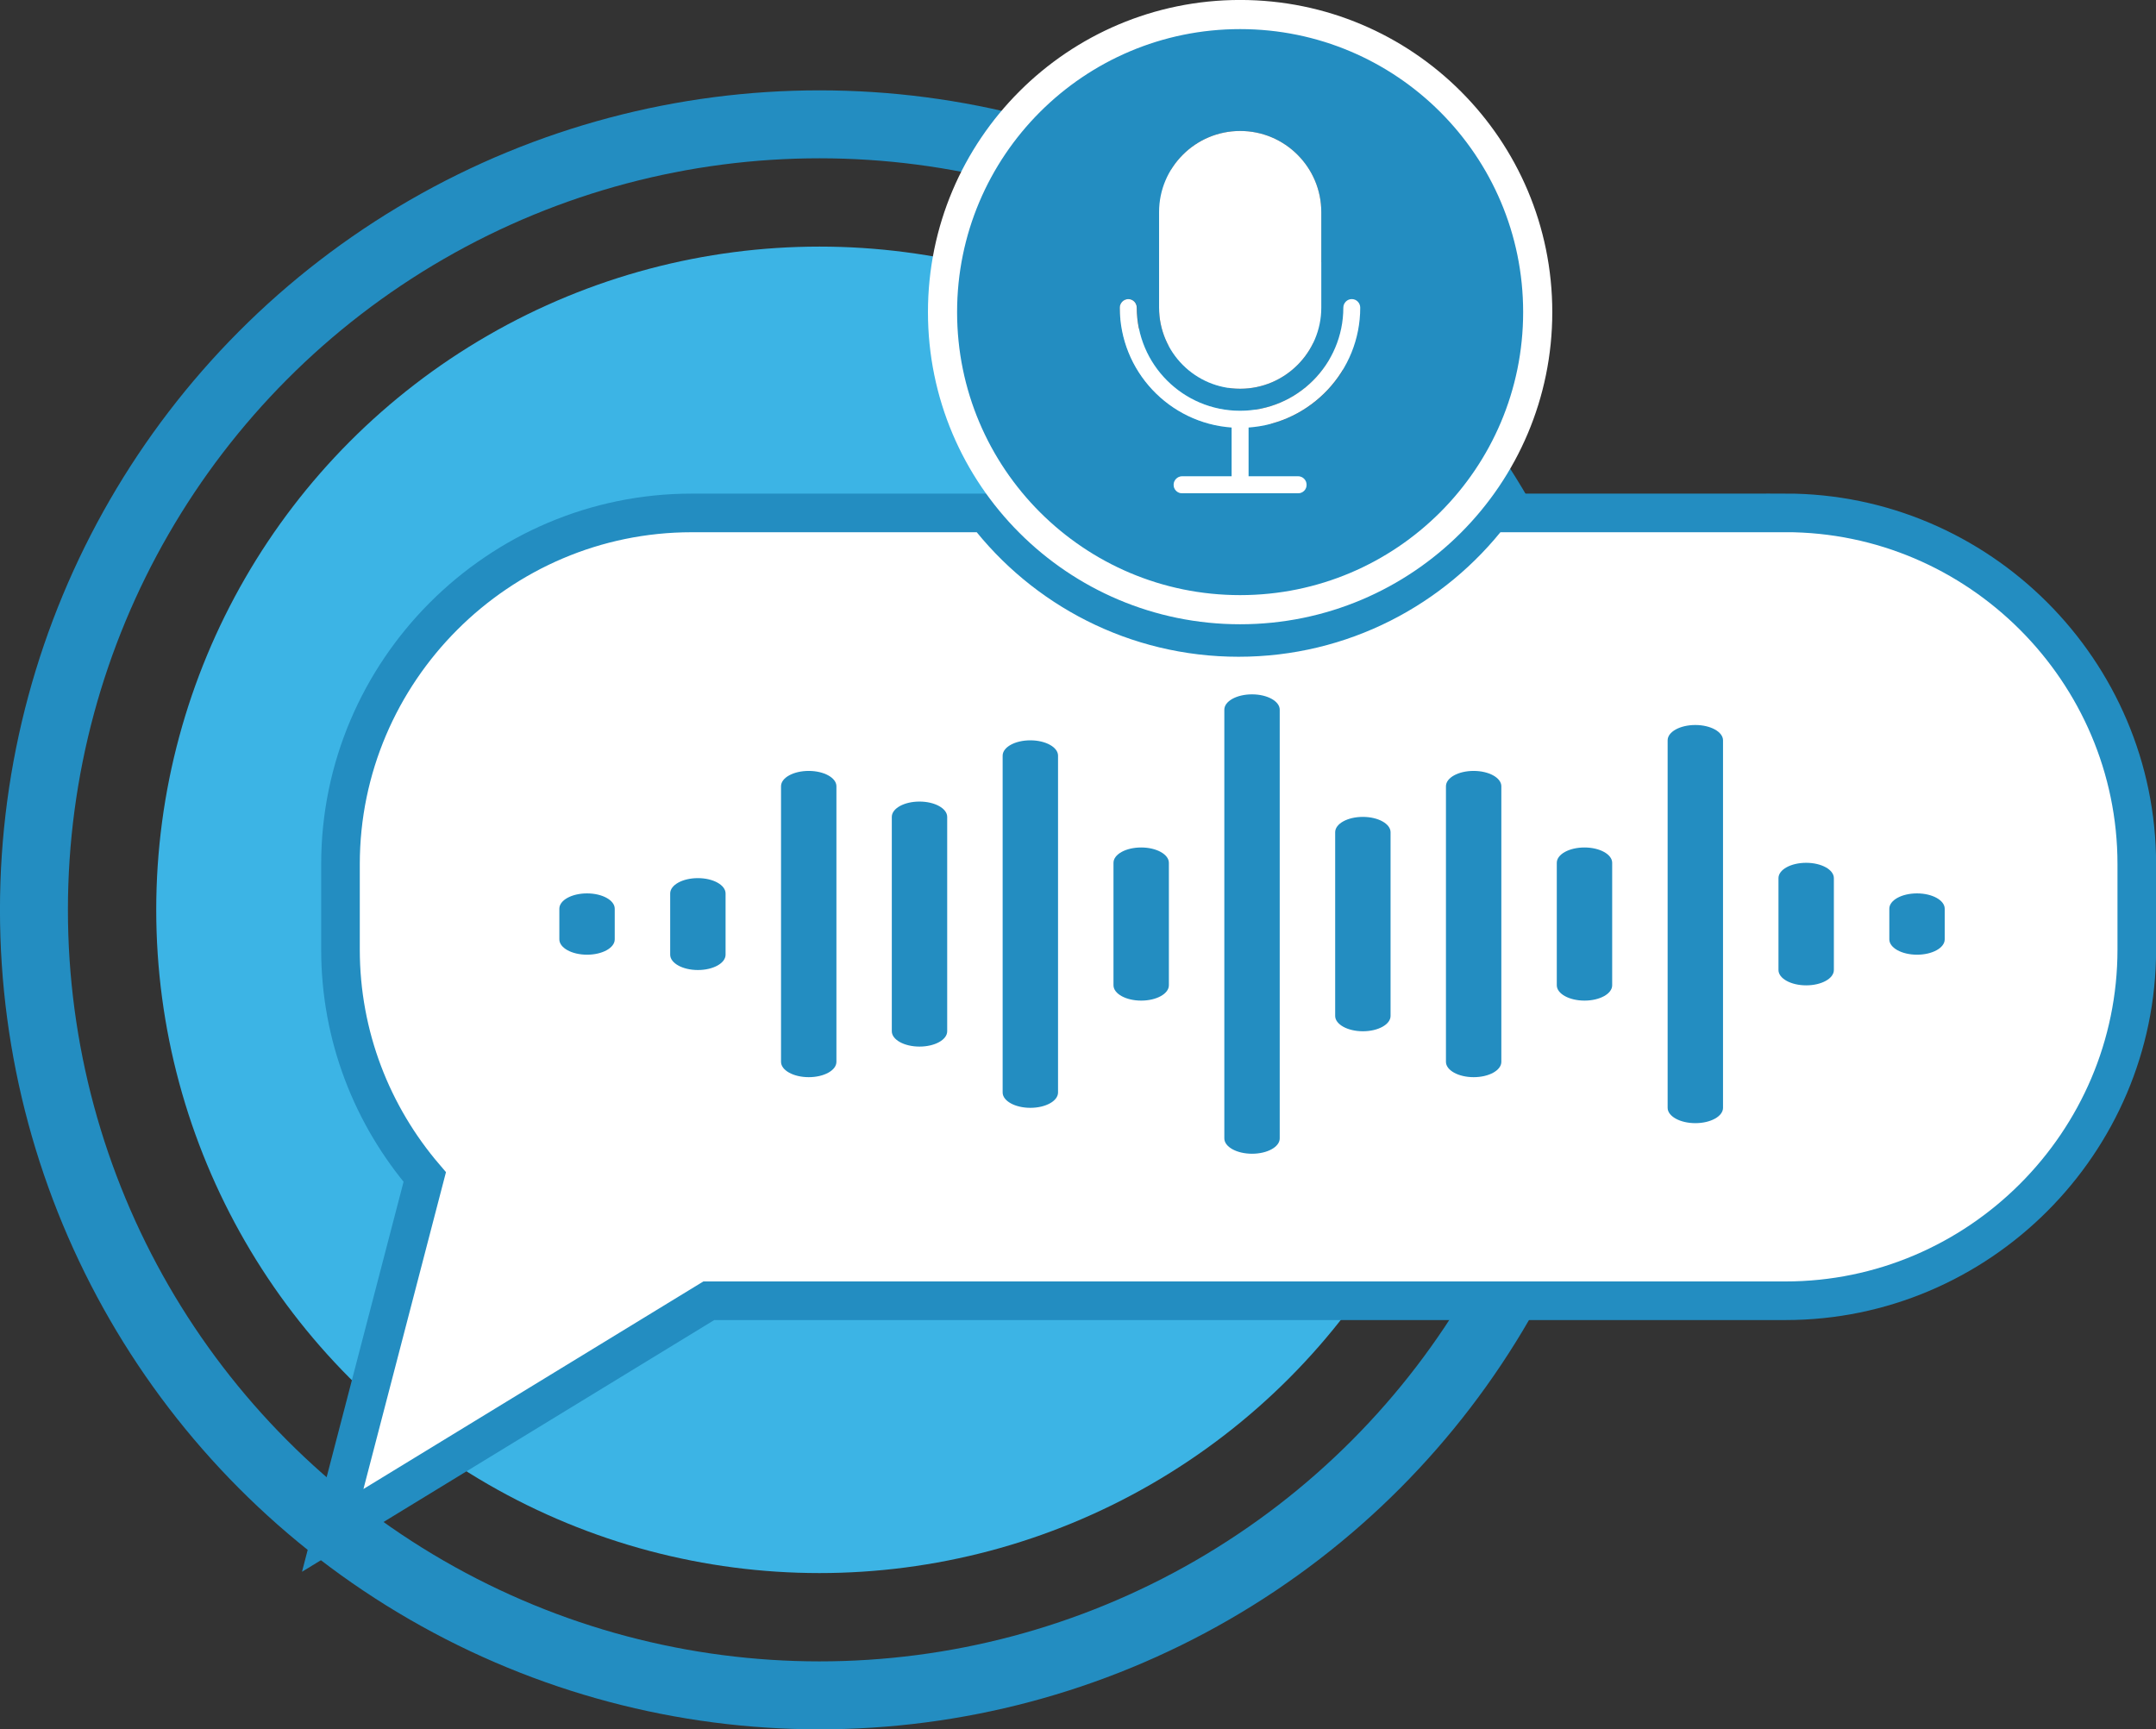
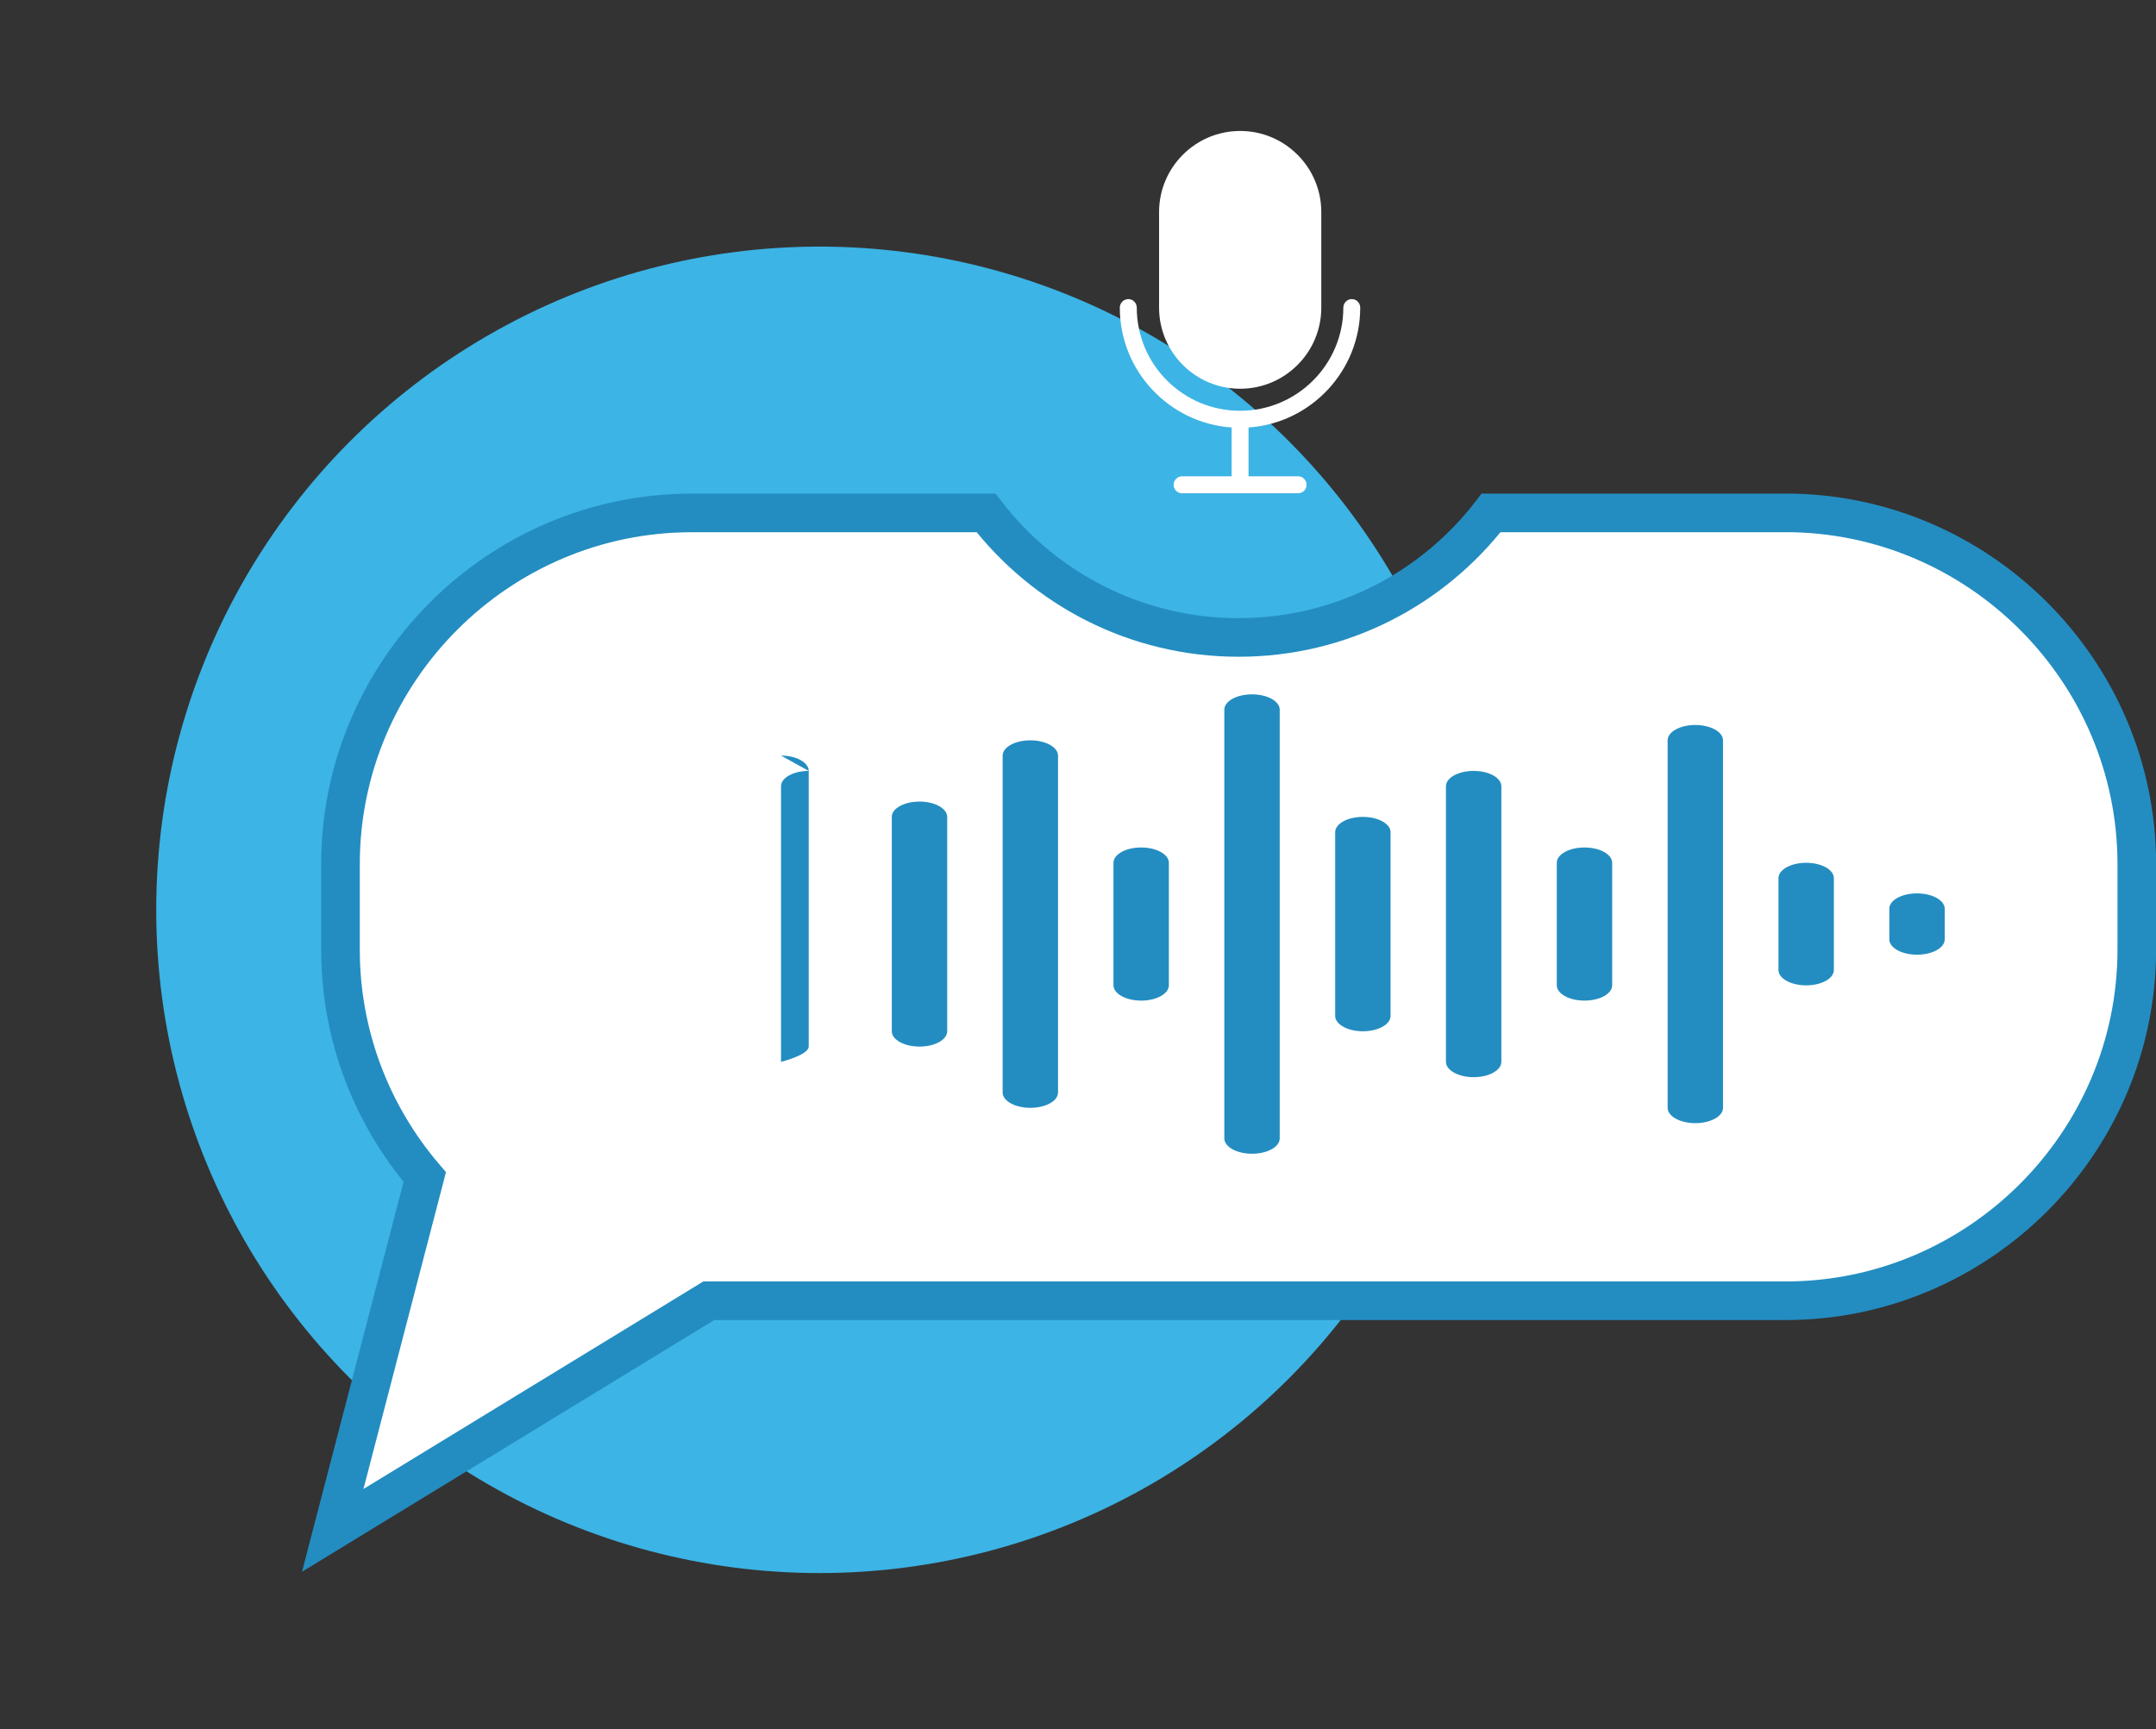
<svg xmlns="http://www.w3.org/2000/svg" id="Capa_2" viewBox="0 0 327.75 262.91">
  <rect x="0" y="0" width="327.75" height="262.91" fill="#333333" stroke="none" />
  <defs>
    <style>.cls-1{stroke-width:5.87px;}.cls-1,.cls-2,.cls-3{fill:none;stroke-miterlimit:10;}.cls-1,.cls-3{stroke:#238dc1;}.cls-2{stroke:#fff;stroke-width:4.43px;}.cls-4{fill:#3cb4e5;}.cls-4,.cls-5,.cls-6{stroke-width:0px;}.cls-5{fill:#fff;}.cls-3{stroke-width:10.33px;}.cls-6{fill:#238dc1;}</style>
  </defs>
  <g id="Capa_1-2">
    <circle class="cls-4" cx="124.58" cy="138.32" r="100.83" />
-     <circle class="cls-3" cx="124.58" cy="138.32" r="119.42" />
    <path class="cls-5" d="m324.82,131.37v12.98c0,29.38-24.03,53.4-53.4,53.4H107.74l-57.17,34.91,13.99-53.72c-7.98-9.34-12.81-21.42-12.81-34.58v-12.98c0-29.36,24.02-53.4,53.38-53.4h44.76c8.85,11.51,22.75,18.93,38.39,18.93s29.52-7.42,38.38-18.93h44.76c29.36,0,53.4,24.03,53.4,53.4Z" />
-     <path class="cls-6" d="m188.52,2.21c24.98,0,45.24,20.24,45.24,45.24s-20.26,45.24-45.24,45.24-45.24-20.26-45.24-45.24S163.53,2.21,188.52,2.21Zm18.27,44.56c0-.71-.58-1.3-1.28-1.3s-1.28.59-1.28,1.3c0,8.65-7.05,15.68-15.7,15.68s-15.7-7.04-15.7-15.68c0-.71-.58-1.3-1.28-1.3s-1.3.59-1.3,1.3c0,9.63,7.51,17.56,17,18.22v7.42h-7.54c-.71,0-1.28.58-1.28,1.3s.58,1.28,1.28,1.28h17.65c.71,0,1.28-.58,1.28-1.28s-.58-1.3-1.28-1.3h-7.54v-7.42c9.49-.66,16.98-8.59,16.98-18.22Zm-5.93,0v-14.53c0-6.8-5.53-12.33-12.33-12.33s-12.33,5.53-12.33,12.33v14.53c0,6.8,5.53,12.33,12.33,12.33s12.33-5.53,12.33-12.33Z" />
    <path class="cls-5" d="m205.5,45.47c.71,0,1.28.59,1.28,1.3,0,9.63-7.5,17.56-16.98,18.22v7.42h7.54c.71,0,1.28.58,1.28,1.3s-.58,1.28-1.28,1.28h-17.65c-.71,0-1.28-.58-1.28-1.28s.58-1.3,1.28-1.3h7.54v-7.42c-9.49-.66-17-8.59-17-18.22,0-.71.59-1.3,1.3-1.3s1.28.59,1.28,1.3c0,8.65,7.04,15.68,15.7,15.68s15.7-7.04,15.7-15.68c0-.71.58-1.3,1.28-1.3Z" />
    <path class="cls-5" d="m200.86,32.24v14.53c0,6.8-5.53,12.33-12.33,12.33s-12.33-5.53-12.33-12.33v-14.53c0-6.8,5.53-12.33,12.33-12.33s12.33,5.53,12.33,12.33Z" />
    <path class="cls-1" d="m271.43,77.98h-44.76c-8.85,11.51-22.75,18.93-38.38,18.93s-29.54-7.42-38.39-18.93h-44.76c-29.36,0-53.38,24.03-53.38,53.4v12.98c0,13.16,4.82,25.24,12.81,34.58l-13.99,53.72,57.17-34.91h163.68c29.36,0,53.4-24.02,53.4-53.4v-12.98c0-29.36-24.03-53.4-53.4-53.4Z" />
-     <circle class="cls-2" cx="188.52" cy="47.45" r="45.24" />
    <path class="cls-6" d="m190.33,105.56c-2.33,0-4.21,1.04-4.21,2.33v65.18c0,1.28,1.88,2.33,4.21,2.33s4.21-1.04,4.21-2.33v-65.18c0-1.28-1.88-2.33-4.21-2.33Z" />
    <path class="cls-6" d="m207.18,124.19c-2.33,0-4.21,1.04-4.21,2.33v27.93c0,1.28,1.88,2.33,4.21,2.33s4.21-1.04,4.21-2.33v-27.93c0-1.28-1.88-2.33-4.21-2.33Z" />
    <path class="cls-6" d="m224.02,117.2c-2.33,0-4.21,1.04-4.21,2.33v41.9c0,1.28,1.88,2.33,4.21,2.33s4.21-1.04,4.21-2.33v-41.9c0-1.28-1.88-2.33-4.21-2.33Z" />
    <path class="cls-6" d="m240.87,128.84c-2.33,0-4.21,1.04-4.21,2.33v18.62c0,1.28,1.88,2.33,4.21,2.33s4.21-1.04,4.21-2.33v-18.62c0-1.28-1.88-2.33-4.21-2.33Z" />
    <path class="cls-6" d="m257.72,110.22c-2.33,0-4.21,1.04-4.21,2.33v55.87c0,1.28,1.88,2.33,4.21,2.33s4.21-1.04,4.21-2.33v-55.87c0-1.28-1.88-2.33-4.21-2.33Z" />
    <path class="cls-6" d="m173.48,128.84c-2.33,0-4.21,1.04-4.21,2.33v18.62c0,1.28,1.88,2.33,4.21,2.33s4.21-1.04,4.21-2.33v-18.62c0-1.28-1.88-2.33-4.21-2.33Z" />
    <path class="cls-6" d="m156.63,112.55c-2.33,0-4.21,1.04-4.21,2.33v51.21c0,1.28,1.88,2.33,4.21,2.33s4.21-1.04,4.21-2.33v-51.21c0-1.28-1.88-2.33-4.21-2.33Z" />
    <path class="cls-6" d="m139.78,121.86c-2.33,0-4.21,1.04-4.21,2.33v32.59c0,1.28,1.88,2.33,4.21,2.33s4.21-1.04,4.21-2.33v-32.59c0-1.28-1.88-2.33-4.21-2.33Z" />
-     <path class="cls-6" d="m122.94,117.2c-2.33,0-4.21,1.04-4.21,2.33v41.9c0,1.28,1.88,2.33,4.21,2.33s4.21-1.04,4.21-2.33v-41.9c0-1.28-1.88-2.33-4.21-2.33Z" />
-     <path class="cls-6" d="m106.09,133.5c-2.33,0-4.21,1.04-4.21,2.33v9.31c0,1.28,1.88,2.33,4.21,2.33s4.21-1.04,4.21-2.33v-9.31c0-1.28-1.88-2.33-4.21-2.33Z" />
+     <path class="cls-6" d="m122.94,117.2c-2.33,0-4.21,1.04-4.21,2.33v41.9s4.21-1.04,4.21-2.33v-41.9c0-1.28-1.88-2.33-4.21-2.33Z" />
    <path class="cls-6" d="m274.57,131.17c-2.33,0-4.21,1.04-4.21,2.33v13.97c0,1.28,1.88,2.33,4.21,2.33s4.21-1.04,4.21-2.33v-13.97c0-1.28-1.88-2.33-4.21-2.33Z" />
    <path class="cls-6" d="m291.42,135.82c-2.33,0-4.21,1.04-4.21,2.33v4.66c0,1.28,1.88,2.33,4.21,2.33s4.21-1.04,4.21-2.33v-4.66c0-1.28-1.88-2.33-4.21-2.33Z" />
-     <path class="cls-6" d="m89.24,135.82c-2.33,0-4.21,1.04-4.21,2.33v4.66c0,1.28,1.88,2.33,4.21,2.33s4.21-1.04,4.21-2.33v-4.66c0-1.28-1.88-2.33-4.21-2.33Z" />
  </g>
</svg>